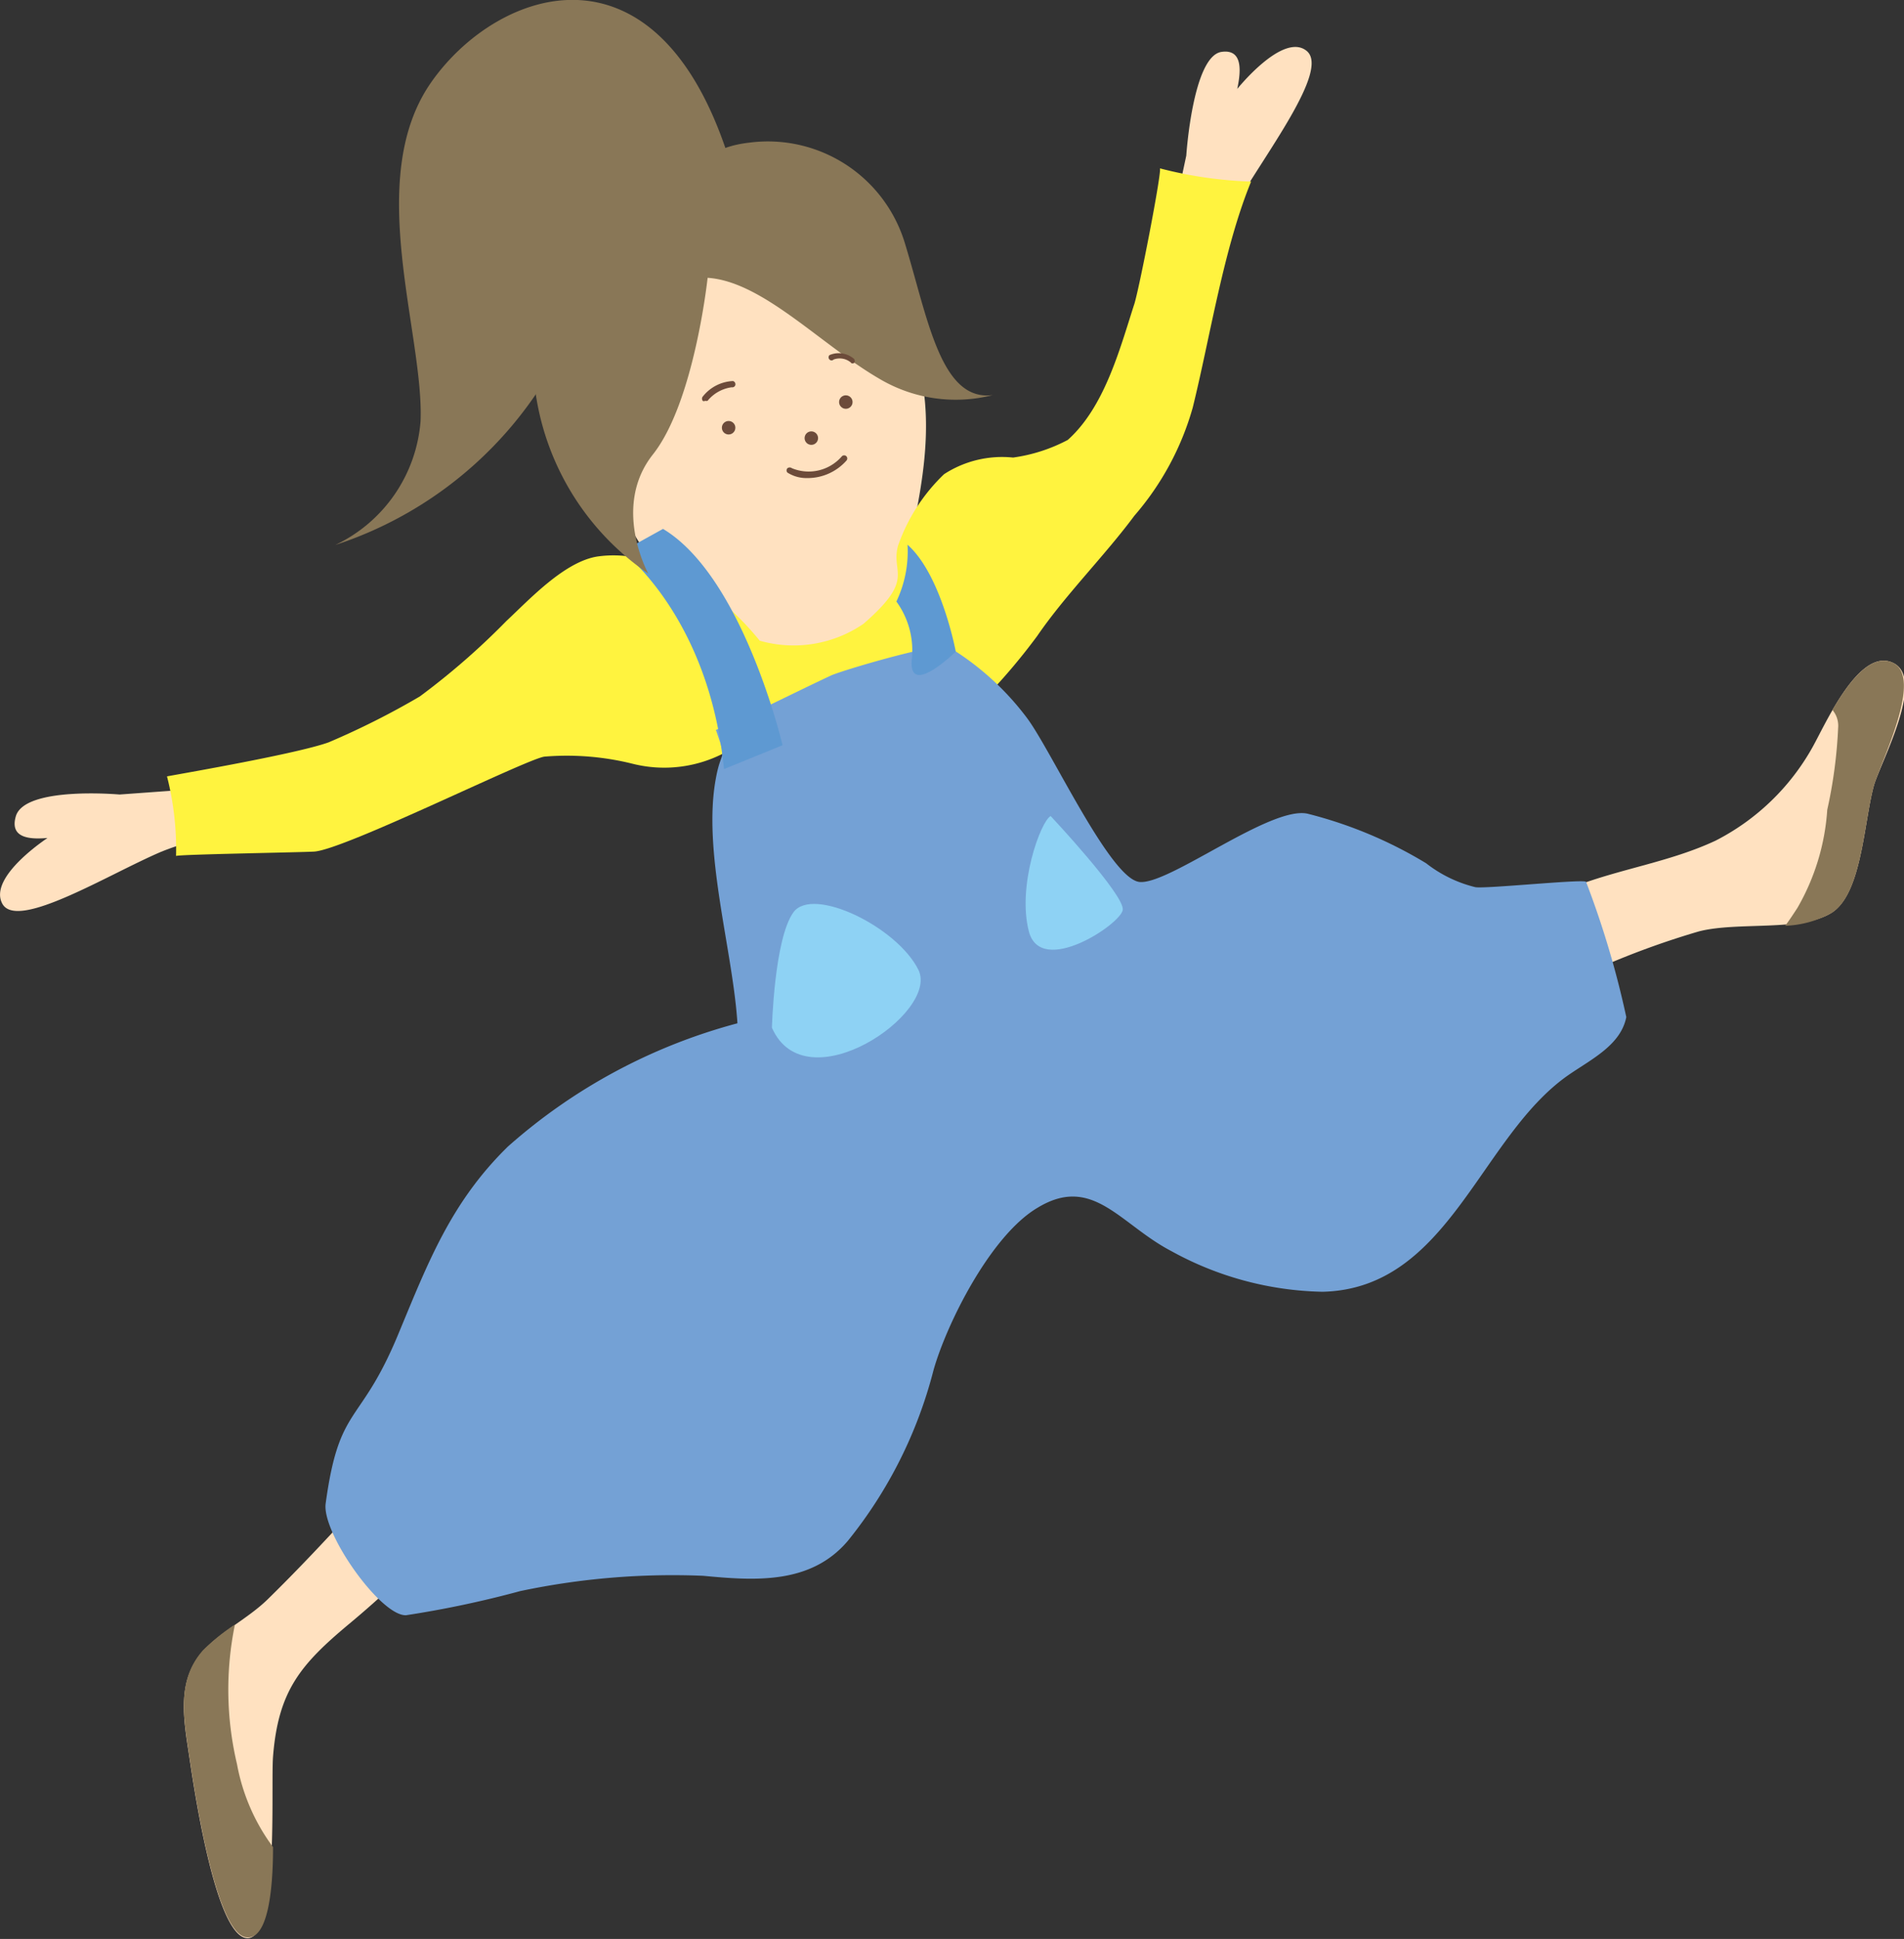
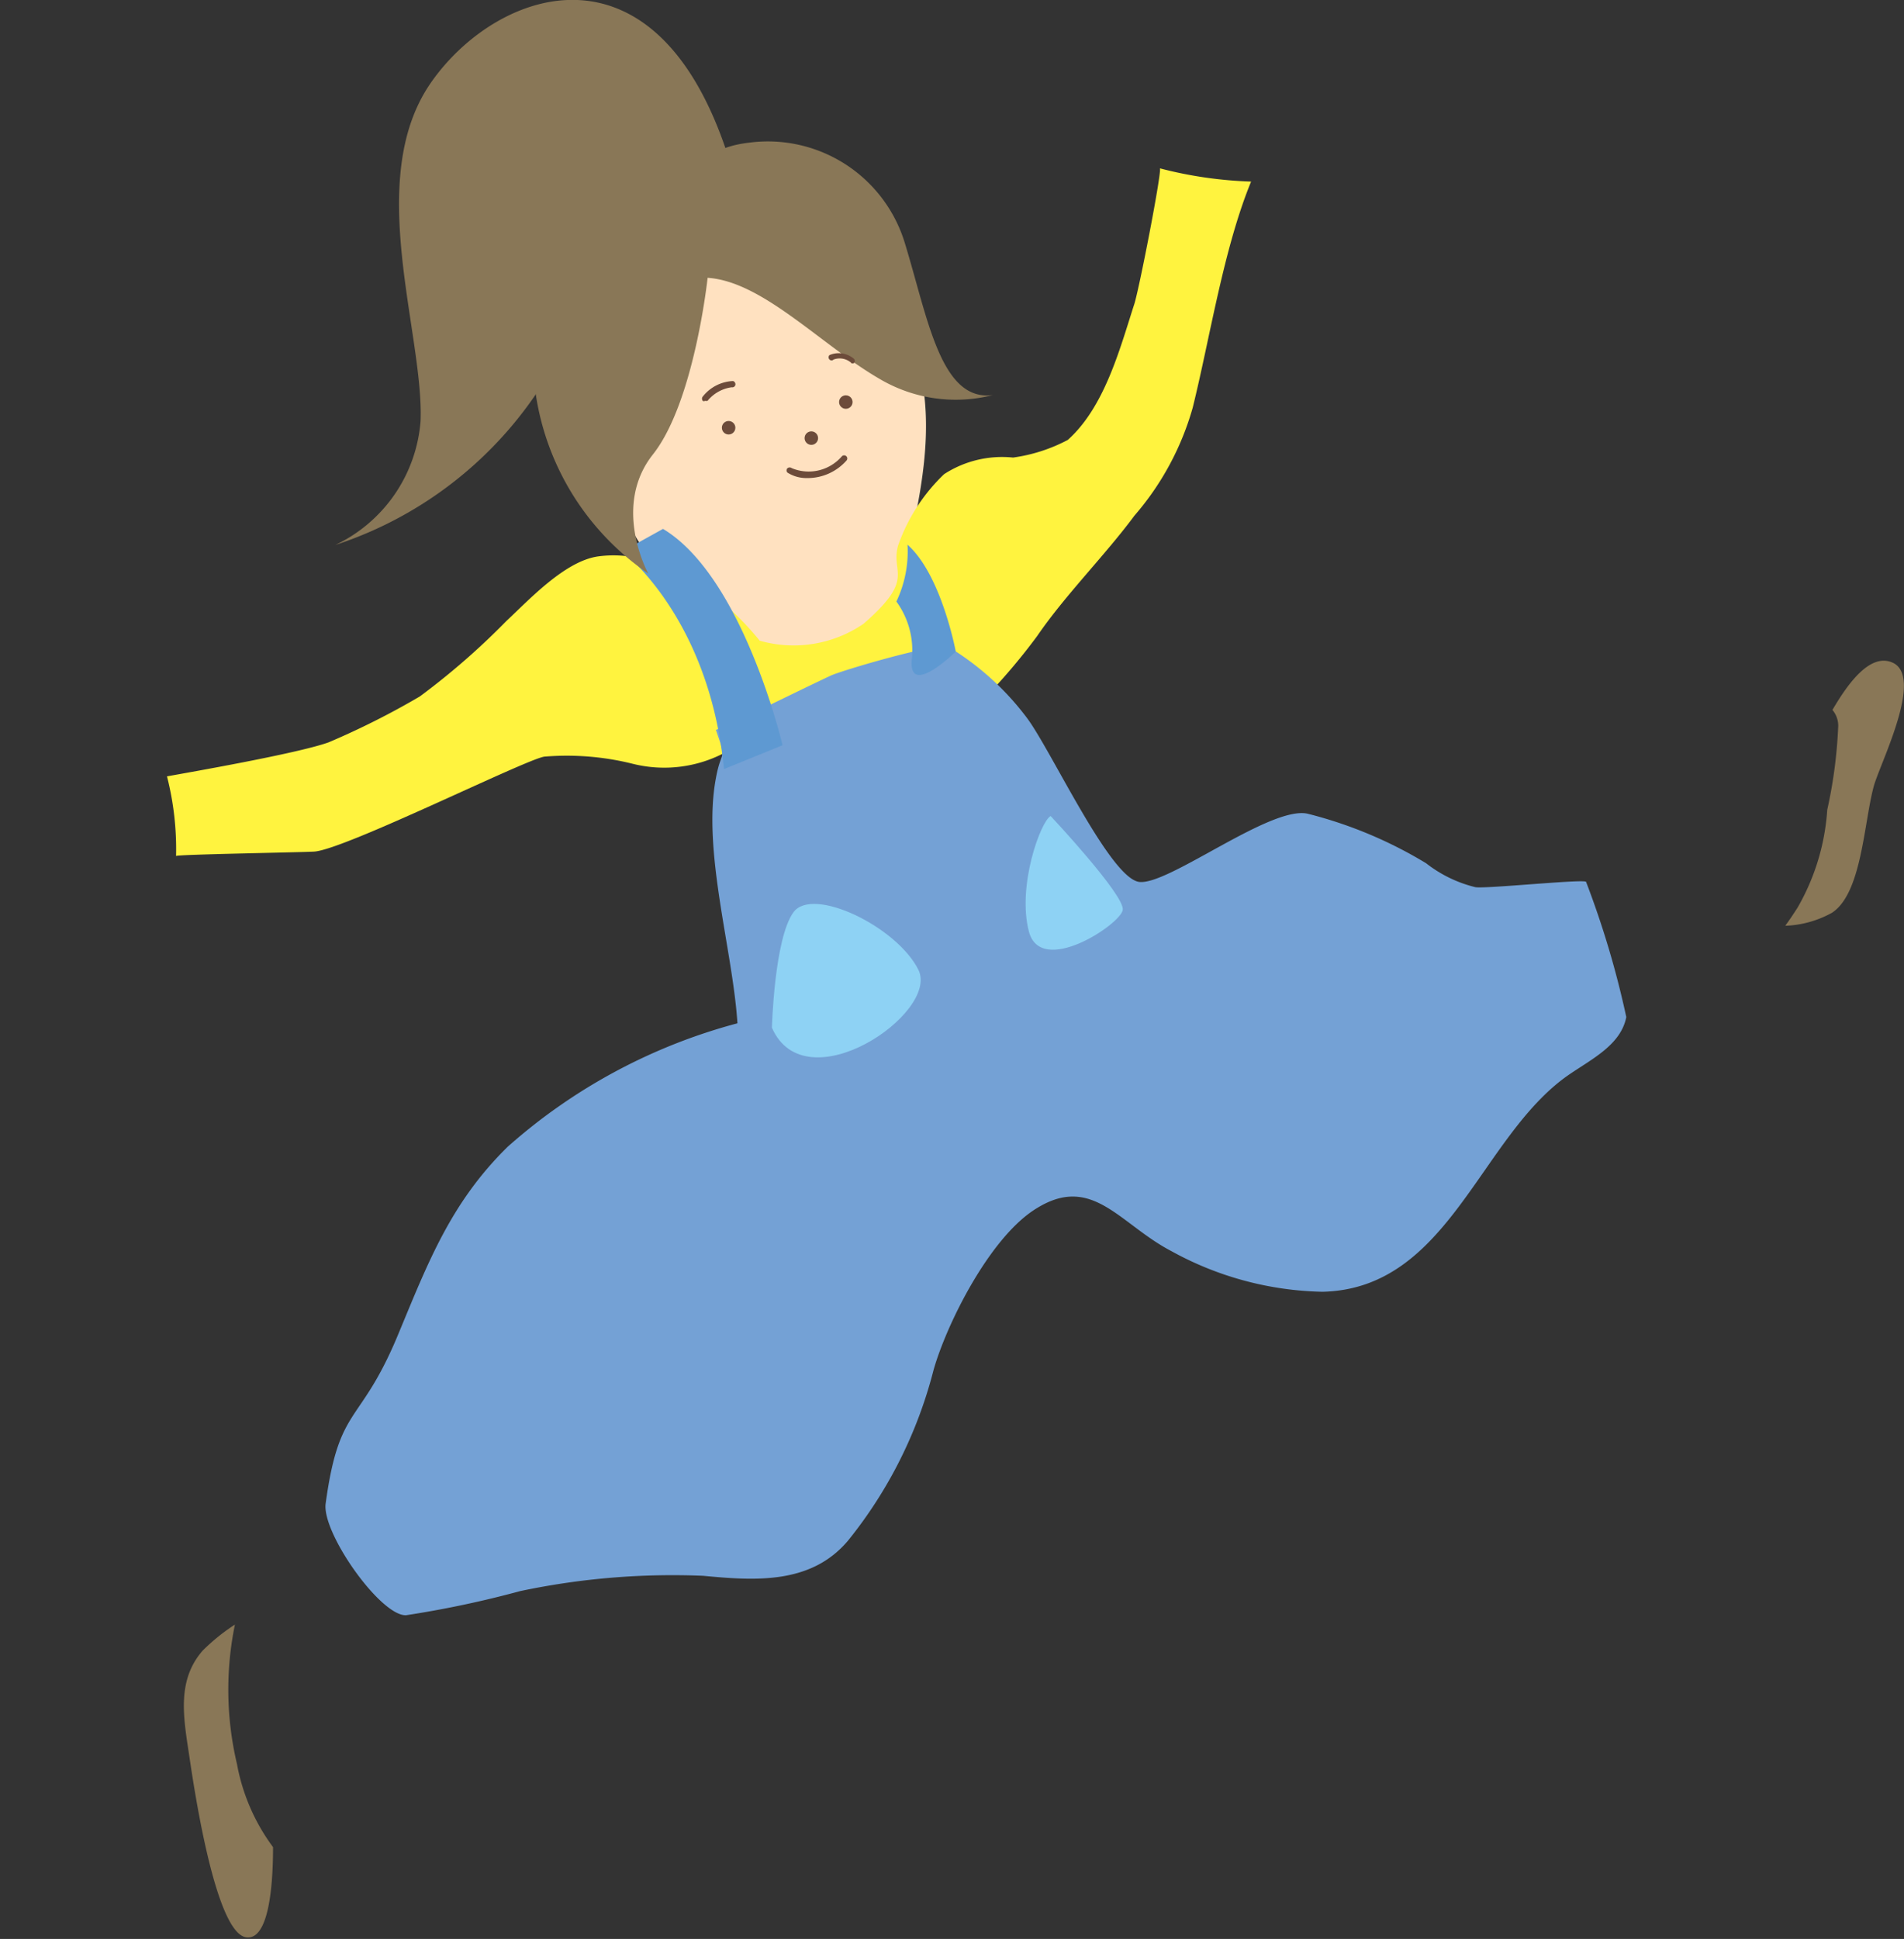
<svg xmlns="http://www.w3.org/2000/svg" viewBox="0 0 73.43 74.75">
  <rect x="0" y="0" width="73.43" height="74.75" fill="#333333" stroke="none" />
  <defs>
    <style>.cls-1{fill:#ffe1c0}.cls-3{fill:#897757}.cls-8{fill:#6c4b3a}</style>
  </defs>
  <g id="Layer_2" data-name="Layer 2">
    <g id="レイヤー_1" data-name="レイヤー 1">
      <path class="cls-1" d="M34.71 12.25c-1.53-2.78-5.83-3.44-8.42-1.92a6.65 6.65 0 00-3 7.54c.59 2.4 2.43 4.71 4.06 6.41 1.29 1.36 3.55 3.25 5.58 2.6 1.17-.38 1.37-2 1.58-3.24s.56-2.61.83-3.91c.51-2.6.66-5.12-.63-7.48z" />
      <path class="cls-1" d="M33.58 24.32c.15 0 2.82-1.63 2.16-3.4a5.41 5.41 0 00-2-2.57z" />
      <path d="M25.28 15.37c-.22 1.14-1 4.11-2 4.62-.49-1.85-1.35-3.71-.77-5.68a6.79 6.79 0 013.69-4.21c.34 1.9-.57 3.49-.92 5.27z" fill="#cec097" />
-       <path class="cls-1" d="M50.43 41.81c-.34-3.8 4.6-5.32 7.22-6.43 1-.44 2.07-.82 3.11-1.22 1.79-.68 3.67-.94 5.4-1.75a8.94 8.94 0 003.74-3.6c.51-.91 1.8-3.86 3.1-3.26s-.46 3.81-.73 4.73c-.39 1.41-.46 4.15-1.62 4.9s-3.66.34-5.14.73a31.77 31.77 0 00-6.84 2.91c-1.09.56-2.3.84-3.39 1.41A13.49 13.49 0 0151 41.48M21.19 55.4c1.19-1.19 3-3 3.32-4.72.44-2.31-3-.35-3.83.33-3.75 3.24-6.8 7.17-10.36 10.65-.76.74-1.79 1.23-2.5 2-1 1.14-.75 2.55-.53 4 .15 1 1 7 2.24 7.06s.91-5.87 1-7c.2-2.54 1.06-3.55 2.94-5.12a36.1 36.1 0 003.42-3.24c1.32-1.45 2.9-2.57 4.3-3.96z" />
      <path class="cls-3" d="M9.06 62.63a7.71 7.71 0 00-1.24 1c-1 1.14-.75 2.55-.53 4 .15 1 1 7 2.24 7.06.77.06 1-1.68 1-3.48a7.69 7.69 0 01-1.39-3.2 12.46 12.46 0 01-.08-5.38zM73 25.55c-.85-.39-1.7.74-2.33 1.82a.94.94 0 01.22.69 18.27 18.27 0 01-.42 3.16A8.69 8.69 0 0169.32 35c-.15.23-.3.46-.47.69a4 4 0 001.8-.5c1.16-.75 1.23-3.49 1.62-4.9.27-.93 1.92-4.18.73-4.74z" />
-       <path class="cls-1" d="M40.4 18.06s3.53-3.28 4-5.73L45.75 6s.25-3.84 1.36-4 .58 1.46.51 1.87l.07-.41s1.78-2.24 2.7-1.5S48.73 6 47.61 8a11.54 11.54 0 00-1.38 5.23c-.1 1.41-3.43 7.7-5.41 8.45s-1.45-1.63-.42-3.62zm-23.6 8.77s-3.61 3.17-6 3.35l-6.19.45s-3.66-.33-4 .84 1.31.8 1.71.79H1.9S-.48 33.79.09 34.84s4.08-1.13 6.12-2a10.39 10.39 0 015.16-.68c1.35.11 7.78-2.44 8.77-4.37s-1.3-1.74-3.34-.96z" />
      <path d="M39.07 17.64a4.11 4.11 0 00-2.66.64 7 7 0 00-1.78 2.77c-.28 1.06.69 1.25-1.33 3a4.77 4.77 0 01-4 .65c-1.44-1.77-3.79-3.58-6.23-3.25-1.28.18-2.64 1.65-3.54 2.49a28 28 0 01-3.34 2.91 30.5 30.5 0 01-3.52 1.77c-1.2.43-5.4 1.16-6.23 1.31A11.32 11.32 0 016.79 33c0-.06 4.88-.14 5.33-.17 1.18-.08 8.12-3.54 8.87-3.66a10.5 10.5 0 013.39.27 5 5 0 005.1-1.67c1.57.92 7.38.07 8.63-1A23.66 23.66 0 0040 24.52c1.09-1.59 2.6-3.09 3.75-4.64A10.86 10.86 0 0046 15.71C46.67 13 47.19 9.58 48.25 7a16 16 0 01-3.52-.51c.11 0-.83 4.84-1 5.28-.56 1.75-1.15 3.94-2.55 5.19a6.36 6.36 0 01-2.11.68z" fill="#fff33f" />
      <path d="M55 33.28a16.65 16.65 0 00-4.57-1.91c-1.43-.32-5.36 2.76-6.49 2.63s-3.41-5.1-4.34-6.33a10.72 10.72 0 00-3-2.72c-.33-.23-4.18.91-4.57 1.1-1.47.69-2.93 1.44-4.42 2.09.44 1.28.22.65 0 1.86-.53 2.81.65 6.62.83 9.45a21.76 21.76 0 00-8.85 4.75c-2.2 2.15-3.08 4.47-4.22 7.21-1.49 3.61-2.28 2.68-2.81 6.55-.16 1.13 2.12 4.35 3.1 4.31a39.58 39.58 0 004.4-.93 28.45 28.45 0 017.06-.59c2 .19 4.15.34 5.58-1.35a17.27 17.27 0 003.3-6.57c.5-1.78 2.19-5.18 4-6.26 2.14-1.31 3.18.62 5.17 1.66A12.55 12.55 0 0051 49.8c4.9-.11 6.07-6 9.51-8.37.89-.61 2-1.15 2.21-2.22A35.45 35.45 0 0061.17 34c0-.13-3.94.28-4.28.2a5 5 0 01-1.89-.92z" fill="#74a1d5" />
      <path d="M40.52 31.46s2.87 3.06 2.78 3.62-3.16 2.59-3.62.83.46-4.26.84-4.45zm-10.75 8.16s.09-3.43.83-4.45 4 .56 4.82 2.22-4.35 5.19-5.65 2.23z" fill="#8ed2f4" />
      <path d="M24 21.26s3.35 2.51 3.92 8.39l2.26-.92s-1.52-6.49-4.61-8.34zM35 21a4.49 4.49 0 01-.43 2.19 3.2 3.2 0 01.6 2.18c-.19 1.6 1.69-.25 1.69-.25S36.31 22.16 35 21z" fill="#5e99d2" />
      <path class="cls-3" d="M27.29 10.71s-.51 4.79-2.11 6.81-.18 4.59-.18 4.59a10.2 10.2 0 01-4.45-8.41c.08-5.63 2.58-7.58 6.05-6.33 0 0-.07-1.6 2.29-1.87a5.52 5.52 0 016 3.85c.89 2.89 1.38 6.15 3.4 5.88a5.77 5.77 0 01-4.38-.63c-2.27-1.32-4.5-3.75-6.62-3.89z" />
      <path class="cls-8" d="M31.12 18.43a2 2 0 001.53-.68.12.12 0 10-.19-.15 1.69 1.69 0 01-1.92.45.14.14 0 00-.17 0 .12.12 0 000 .17 1.36 1.36 0 00.75.21z" />
      <circle class="cls-8" cx="32.62" cy="15.5" r=".26" />
      <circle class="cls-8" cx="28.1" cy="16.49" r=".26" />
      <circle class="cls-8" cx="31.29" cy="16.89" r=".26" />
      <path class="cls-8" d="M32.83 14a.14.14 0 00.1 0 .12.12 0 000-.17.9.9 0 00-.94-.14.12.12 0 000 .17.11.11 0 00.16 0 .67.67 0 01.67.12.11.11 0 00.01.02zm-5.63 1.45a.12.12 0 00.09 0 1.45 1.45 0 01.93-.52.12.12 0 00.14-.09.13.13 0 00-.09-.15 1.57 1.57 0 00-1.16.59.13.13 0 000 .18.11.11 0 00.09-.01z" />
      <path class="cls-3" d="M16.59 3.23c-2.54 3.72-.24 9.63-.37 13a5.78 5.78 0 01-3.29 4.78A15 15 0 0023.1 9l5.21-2.22C25.6-2.84 19.13-.48 16.59 3.23z" />
    </g>
  </g>
</svg>